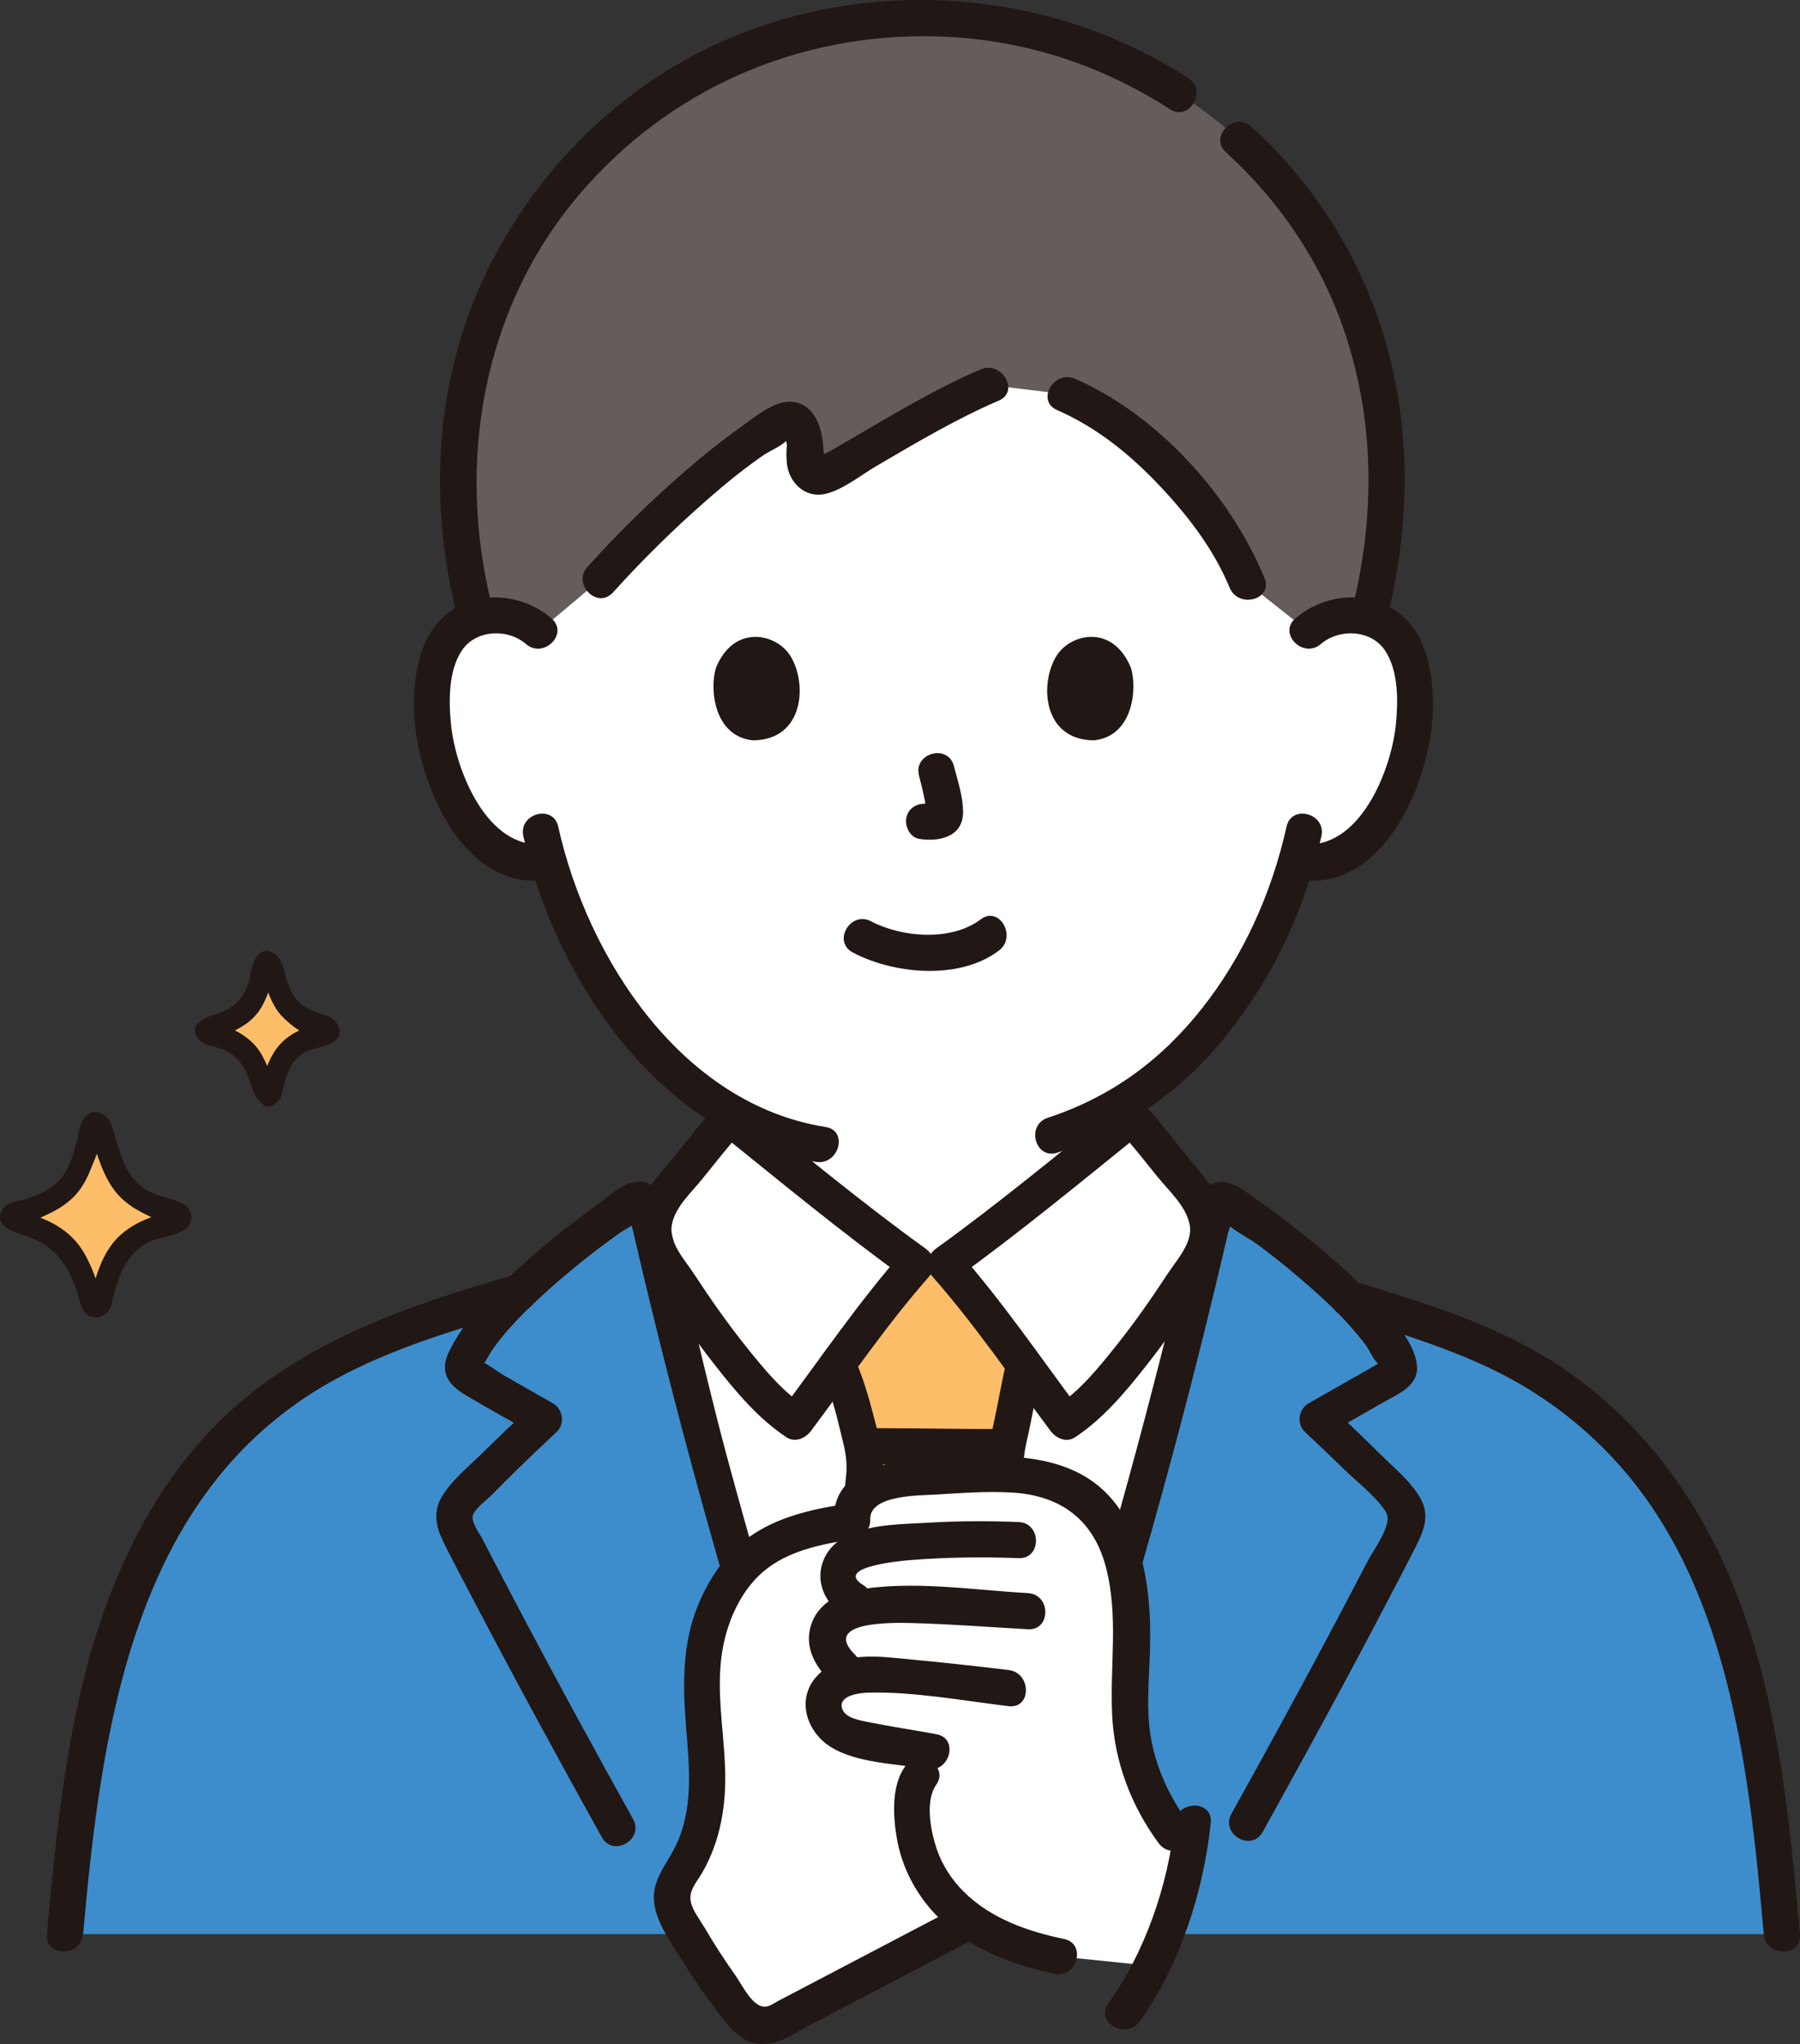
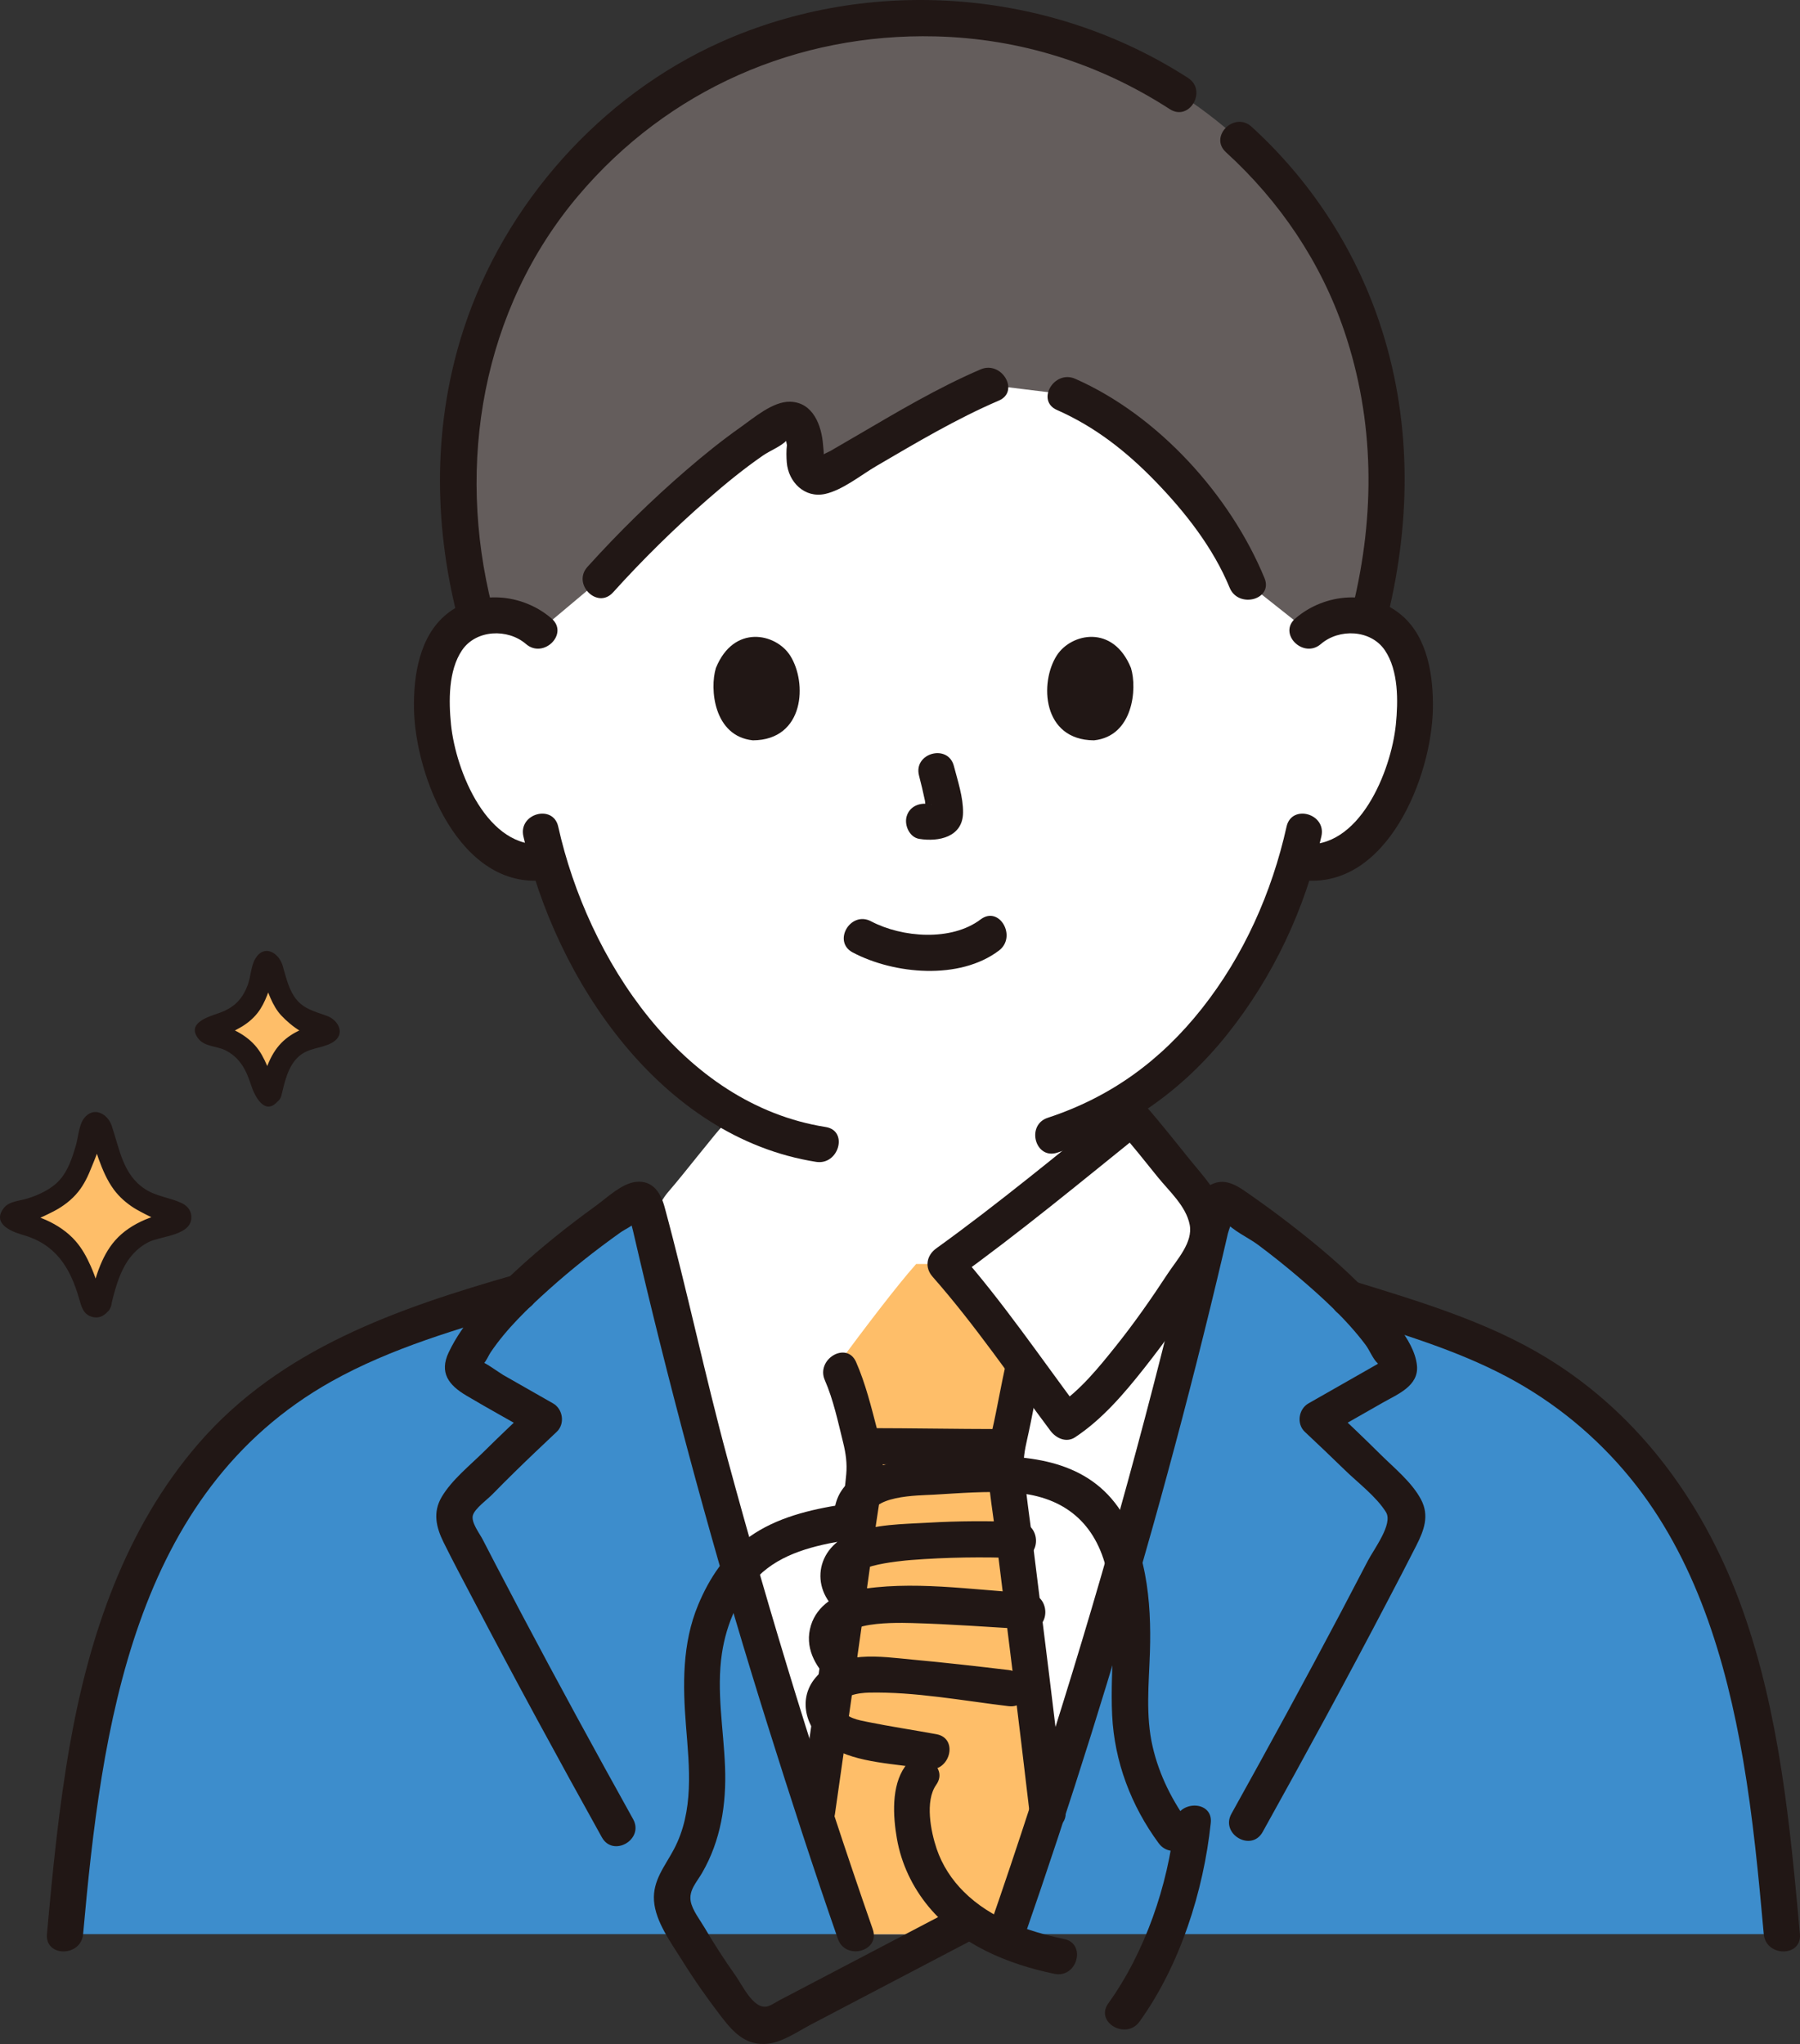
<svg xmlns="http://www.w3.org/2000/svg" id="_レイヤー_2" data-name="レイヤー 2" viewBox="0 0 493.257 560.137">
  <rect x="0" y="0" width="493.257" height="560.137" fill="#333333" stroke="none" />
  <defs>
    <style>
      .cls-1 {
        fill: #febe69;
      }

      .cls-2 {
        fill: #645d5c;
      }

      .cls-3 {
        fill: #fff;
      }

      .cls-4 {
        fill: #3d8dcc;
      }

      .cls-5 {
        fill: #211715;
      }
    </style>
  </defs>
  <g id="_レイヤー_1-2" data-name="レイヤー 1">
    <g id="group">
      <path class="cls-3" d="M358.46,172.992c3.404-3.271,7.989-4.499,11.913-4.361,8.539.301,12.172,4.92,13.736,7.631,4.667,8.095,4.47,23.01,1.337,32.239-2.219,6.536-5.853,16.534-14.616,23.703-3.974,3.251-10.011,5.282-15.53,3.696-3.906,13.628-11.034,30.123-23.635,45.457-8.314,10.117-16.296,17.004-25.385,22.124-.002,9.829-.002,16.342-.002,16.342,0,2.889,0,6.039,1.067,8.85,1.432,3.696,3.358,6.898,6.456,9.397,6.56,5.284,13.301,7.809,21.605,10.933l11.349,4.477s-13.262,45.61-93.682,45.61-91.457-45.61-91.457-45.61l11.375-4.477c8.304-3.124,15.045-5.649,21.605-10.933,3.098-2.499,5.024-5.701,6.456-9.397,1.067-2.811,1.067-5.961,1.067-8.85,0,0,0-5.229-.007-13.878-10.169-5.575-19.417-13.839-28.251-24.588-12.557-15.28-19.679-31.713-23.595-45.315-5.371,1.312-11.15-.691-14.996-3.838-8.762-7.169-12.397-17.167-14.616-23.703-3.133-9.229-3.33-24.144,1.337-32.239,1.564-2.712,5.197-7.33,13.736-7.631,3.924-.138,8.509,1.09,11.913,4.361,0,0-8.162-84.007,103.422-84.007s107.397,84.007,107.397,84.007Z" />
      <path class="cls-5" d="M301.327,306.288c0,7.623-1.221,16.389,1.244,23.703,2.516,7.465,8.061,12.59,14.723,16.452,8.716,5.052,18.776,8.117,28.145,11.814,5.931,2.34,8.504-7.235,2.633-9.551-7.178-2.832-14.659-5.323-21.62-8.638-5.799-2.761-12.054-6.311-14.331-12.71-2.218-6.234-.89-14.489-.89-21.07,0-6.373-9.904-6.384-9.904,0h0Z" />
      <path class="cls-5" d="M197.168,308.735c0,6.386,1.258,14.24-1.568,20.116-2.872,5.971-9.287,9.285-15.083,11.877-6.587,2.946-13.498,5.333-20.216,7.978-5.864,2.308-3.31,11.89,2.633,9.551,8.922-3.511,18.373-6.489,26.804-11.049,6.425-3.475,11.944-7.93,15.03-14.671,3.372-7.366,2.305-15.911,2.305-23.801,0-6.373-9.904-6.384-9.904,0h0Z" />
-       <path class="cls-3" d="M301.766,449.349c10.721-35.751,20.646-72.851,29.011-108.63.048-.209.095-.414.153-.612,1.009-4.498-1.094-10.183-3.87-13.399-5.134-5.947-11.605-14.549-16.853-20.42-2.23,1.805-47.695,37.653-51.142,40.096h-8.009c-3.447-2.443-48.911-38.291-51.142-40.096-5.248,5.871-11.718,14.473-16.853,20.42-2.776,3.216-4.879,8.901-3.87,13.399.058.198.106.403.153.612,11.4,48.755,25.694,99.963,40.954,146.868,5.851,17.954,9.852,30.298,14.094,42.442h41.336c3.518-10.093,6.896-20.346,11.279-33.837.905-2.714,1.83-5.589,2.815-8.605,4.061-12.484,8.054-25.272,11.943-38.238Z" />
+       <path class="cls-3" d="M301.766,449.349c10.721-35.751,20.646-72.851,29.011-108.63.048-.209.095-.414.153-.612,1.009-4.498-1.094-10.183-3.87-13.399-5.134-5.947-11.605-14.549-16.853-20.42-2.23,1.805-47.695,37.653-51.142,40.096h-8.009c-3.447-2.443-48.911-38.291-51.142-40.096-5.248,5.871-11.718,14.473-16.853,20.42-2.776,3.216-4.879,8.901-3.87,13.399.058.198.106.403.153.612,11.4,48.755,25.694,99.963,40.954,146.868,5.851,17.954,9.852,30.298,14.094,42.442h41.336c3.518-10.093,6.896-20.346,11.279-33.837.905-2.714,1.83-5.589,2.815-8.605,4.061-12.484,8.054-25.272,11.943-38.238" />
      <path class="cls-4" d="M17.821,530.029c4.041-45.176,9.248-93.328,37.979-128.432,9.892-12.123,22.317-22.156,36.229-29.293,10.676-5.469,22.156-9.228,33.555-12.948,5.532-1.81,11.123-3.641,16.756-5.23,9.962-9.649,22.314-18.913,31.543-25.033,1.174-.779,2.75-.141,3.062,1.234.688,3.024,1.393,6.053,2.099,9.105.101.422.201.844.302,1.287,11.4,48.755,25.694,99.963,40.954,146.868,5.851,17.954,9.852,30.298,14.094,42.442H17.821Z" />
      <path class="cls-4" d="M488.281,530.029c-4.041-45.176-9.248-93.328-37.979-128.432-9.892-12.123-22.317-22.156-36.229-29.293-10.676-5.469-22.156-9.228-33.555-12.948-3.64-1.207-7.321-2.393-11.002-3.52-10.228-10.256-23.503-20.263-33.276-26.743-1.174-.779-2.75-.141-3.062,1.234-.688,3.024-1.393,6.053-2.099,9.105-.101.422-.201.844-.302,1.287-11.4,48.755-25.694,99.963-40.954,146.868-.985,3.016-1.91,5.891-2.815,8.605-4.383,13.491-7.761,23.744-11.279,33.837h212.552Z" />
      <path class="cls-2" d="M187.494,135.921c-8.69,7.805-16.955,16.183-23.005,22.924l-16.848,14.147c-3.404-3.271-7.989-4.499-11.913-4.361-1.96.069-3.662.366-5.14.815-3.997-14.623-5.693-29.103-5.162-41.667,2.125-50.294,28.688-81.368,52.145-98.813,20.202-15.024,45.446-23.988,75.176-23.988,31.059,0,55.17,9.565,75.816,24.44,24.28,17.527,49.409,48.498,51.515,98.361.604,14.295-1.078,25.951-5.025,41.535-1.368-.375-2.92-.62-4.681-.682-3.924-.138-8.509,1.09-11.913,4.361l-16.719-13.247c-5.399-13.583-17.587-28.591-30.301-39.531-7.419-6.384-12.549-9.201-19.291-12.133l-20.944-2.573c-14.125,5.952-34.044,18.452-45.223,24.661-2.667,1.481-5.807-.872-5.452-4.107.234-2.13.237-4.382-.482-7.347-.744-3.069-3.103-4.372-4.939-3.408-8.166,4.283-18.143,12.108-27.614,20.613Z" />
      <path class="cls-5" d="M325.561,21.362C287.792-3.053,238.516-6.854,197.405,11.581c-32.916,14.761-59.156,44.333-70.332,78.546-8.362,25.599-8.348,52.759-1.765,78.739,1.564,6.175,11.119,3.558,9.551-2.633-9.911-39.117-2.754-81.455,23.661-112.665,24.519-28.971,59.865-44.515,97.815-43.595,23.084.56,44.866,7.426,64.228,19.941,5.369,3.47,10.34-5.1,4.999-8.552h0Z" />
      <path class="cls-5" d="M380.267,168.866c6.518-26.801,6.567-54.525-2.366-80.838-6.947-20.463-18.98-38.752-34.94-53.304-4.702-4.287-11.726,2.698-7.003,7.003,14.695,13.399,25.987,30.057,32.393,48.934,8.38,24.694,8.487,50.403,2.366,75.572-1.506,6.192,8.043,8.833,9.551,2.633h0Z" />
      <path class="cls-5" d="M289.649,112.358c10.478,4.622,19.079,11.405,27.023,19.611,8.171,8.44,15.78,18.154,20.293,29.093,2.397,5.81,11.984,3.264,9.551-2.633-9.408-22.805-29.172-44.612-51.868-54.623-5.778-2.549-10.824,5.982-4.999,8.552h0Z" />
      <path class="cls-5" d="M167.991,162.347c8.123-9.002,16.792-17.54,25.928-25.513,4.867-4.247,9.873-8.355,15.194-12.024,1.94-1.338,4.852-2.441,6.46-4.109,1.462-.574,1.361-.797-.302-.669l.371,1.937c-.187,1.382-.154,3.349-.041,4.755.43,5.345,4.87,9.884,10.535,8.629,4.788-1.061,9.818-5.189,13.998-7.63,10.94-6.389,21.907-12.934,33.569-17.94,5.84-2.507.801-11.042-4.999-8.552-11.884,5.101-23.048,11.795-34.196,18.306-2.33,1.361-4.658,2.725-6.998,4.07-.576.331-3.833,1.61-2.555,2.104,1.206.466.667-2.666.59-3.743-.384-5.323-2.71-11.702-8.997-11.875-4.729-.13-9.89,4.358-13.555,6.946-5.171,3.652-10.118,7.641-14.909,11.775-9.571,8.257-18.63,17.144-27.098,26.528-4.26,4.722,2.723,11.748,7.003,7.003h0Z" />
      <path class="cls-5" d="M143.418,229.155c8.769,39.359,37.689,82.539,80.216,89.248,6.236.984,8.921-8.559,2.633-9.551-39.322-6.203-65.209-46.02-73.298-82.33-1.385-6.219-10.936-3.587-9.551,2.633h0Z" />
      <path class="cls-5" d="M352.559,226.522c-4.019,18.039-11.706,35.331-23.211,49.87-11.277,14.252-24.958,24.251-42.236,29.931-6.028,1.982-3.446,11.549,2.633,9.551,18.88-6.207,34.201-16.918,46.606-32.478,12.624-15.835,21.358-34.488,25.758-54.24,1.383-6.21-8.163-8.862-9.551-2.633h0Z" />
      <path class="cls-5" d="M251.841,212.544c.592,2.279,1.14,4.572,1.623,6.876.135.644.127,2.441.545,2.901.421.464,1.311-1.69,1.21-1.862.161.273-.198-.041-.697-.122-2.637-.428-5.329.684-6.092,3.459-.649,2.363.804,5.661,3.459,6.092,5.345.867,11.935-.485,12.02-7.195.054-4.19-1.471-8.755-2.518-12.782-1.602-6.164-11.158-3.551-9.551,2.633h0Z" />
      <path class="cls-5" d="M196.181,183.052c-1.746,5.672-.608,18.721,10.138,19.832,14.203-.085,14.959-15.861,10.178-23.279-3.915-6.073-15.425-8.599-20.316,3.447Z" />
      <path class="cls-5" d="M309.92,183.052c1.746,5.672.609,18.721-10.138,19.831-14.203-.086-14.96-15.862-10.179-23.279,3.914-6.073,15.425-8.598,20.316,3.448Z" />
      <path class="cls-5" d="M151.143,169.491c-7.971-6.884-20.384-8.074-28.823-1.139-7.395,6.077-9.025,16.784-8.877,25.819.307,18.767,12.653,49.683,35.833,47.029,6.259-.717,6.332-10.63,0-9.904-15.633,1.79-24.393-19.992-25.682-32.732-.647-6.394-.758-14.802,3.016-20.367,3.848-5.674,12.526-6.024,17.53-1.702,4.802,4.148,11.838-2.828,7.003-7.003h0Z" />
      <path class="cls-5" d="M361.962,176.494c5.004-4.321,13.681-3.972,17.53,1.702,3.774,5.564,3.663,13.973,3.016,20.367-1.289,12.74-10.049,34.522-25.682,32.732-6.322-.724-6.27,9.186,0,9.904,23.177,2.654,35.526-28.267,35.833-47.029.144-8.837-1.394-19.407-8.488-25.5-8.433-7.244-21.096-6.19-29.212.82-4.832,4.173,2.199,11.153,7.003,7.003h0Z" />
      <path class="cls-1" d="M275.729,530.029c3.518-10.093,6.896-20.346,11.288-33.864-4.98-42.702-11.567-93.474-11.567-94.97,0-2.69.611-5.35,1.223-7.978.306-1.192.581-2.384.825-3.577,1.314-5.93,1.556-8.967,3.084-15.251,0,0,.028-.118.08-.33-7.333-9.884-16.195-21.599-21.597-27.675h-8.009c-5.346,6.013-14.08,17.548-21.364,27.366l.621,1.997c2.038,4.246,2.598,8.467,3.75,12.194,1.44,4.594,2.88,9.318,2.962,14.129.042,2.512-6.891,50.672-13.318,95.976,4.106,12.588,7.32,22.348,10.685,31.982h41.336Z" />
      <path class="cls-5" d="M273.704,391.624c-11.85-.012-23.698-.24-35.548-.252-6.373-.006-6.383,9.898,0,9.904,11.85.012,23.698.241,35.548.252,6.373.006,6.383-9.898,0-9.904h0Z" />
      <path class="cls-5" d="M275.807,373.073c-1.469,6.241-2.481,12.575-3.909,18.827-.791,3.459-1.544,6.961-1.283,10.518.466,6.347,1.542,12.705,2.329,19.018,3.111,24.955,6.223,49.911,9.14,74.89.731,6.256,10.644,6.329,9.904,0-2.87-24.573-5.927-49.123-8.988-73.673-.816-6.541-1.824-13.095-2.416-19.662-.262-2.908.209-5.59.865-8.458,1.429-6.252,2.44-12.586,3.909-18.827,1.459-6.199-8.088-8.845-9.551-2.633h0Z" />
      <path class="cls-5" d="M228.8,497.131c3.574-25.174,7.21-50.341,10.681-75.53.838-6.077,2.013-12.24,2.407-18.368.246-3.816-.543-7.708-1.502-11.387-1.623-6.229-3.206-12.703-5.797-18.598-2.559-5.822-11.096-.787-8.552,4.999,2.311,5.257,3.64,11.542,5.02,17.113.726,2.93,1.109,5.712.838,8.685-.568,6.247-1.625,12.484-2.487,18.695-3.322,23.928-6.764,47.84-10.159,71.759-.885,6.234,8.657,8.928,9.551,2.633h0Z" />
      <path class="cls-5" d="M306.706,309.79c3.644,4.13,7.067,8.444,10.519,12.734,3.163,3.93,7.766,7.946,8.782,13.076.969,4.892-3.513,9.619-6.047,13.487-4.458,6.807-9.135,13.505-14.223,19.858-4.705,5.876-9.784,12.167-16.117,16.367l6.776,1.777c-11.094-14.828-21.576-30.292-33.829-44.207l-1.002,7.778c17.872-12.856,34.999-27.062,52.144-40.87,4.965-3.998-2.082-10.967-7.003-7.003-16.426,13.229-33.456,27.32-50.139,39.322-2.689,1.935-3.256,5.218-1.002,7.778,11.698,13.284,21.69,28.046,32.281,42.202,1.531,2.046,4.343,3.39,6.776,1.777,7.458-4.947,13.406-11.944,18.91-18.908,5.908-7.476,11.411-15.271,16.552-23.292,4.016-6.266,7.422-11.523,5.279-19.412-1.553-5.721-5.476-9.753-9.113-14.229-4.148-5.105-8.186-10.302-12.54-15.236-4.226-4.789-11.208,2.238-7.003,7.003Z" />
-       <path class="cls-5" d="M196.413,302.786c-4.179,4.736-8.065,9.715-12.041,14.621-3.612,4.457-7.679,8.515-9.417,14.129-2.518,8.137.924,13.637,5.084,20.127,5.027,7.843,10.4,15.471,16.16,22.793,5.617,7.14,11.667,14.344,19.302,19.408,2.409,1.598,5.248.265,6.776-1.777,10.591-14.156,20.583-28.919,32.281-42.202,2.254-2.559,1.687-5.843-1.002-7.778-16.684-12.001-33.714-26.092-50.139-39.322-4.919-3.962-11.97,3.003-7.003,7.003,17.145,13.809,34.272,28.014,52.144,40.87l-1.002-7.778c-12.253,13.914-22.736,29.378-33.829,44.207l6.776-1.777c-6.332-4.2-11.412-10.492-16.117-16.367-5.088-6.353-9.764-13.052-14.223-19.858-2.556-3.902-6.983-8.562-6.047-13.487.932-4.903,5.259-8.705,8.272-12.442,3.627-4.498,7.206-9.034,11.03-13.368,4.203-4.764-2.776-11.794-7.003-7.003Z" />
      <path class="cls-5" d="M22.773,530.029c5.057-56.367,13.569-120.907,68.067-151.466,16.251-9.113,34.977-14.542,52.809-19.659,6.116-1.755,3.515-11.315-2.633-9.551-32.063,9.2-64.075,20.24-86.56,46.176-20.109,23.195-30.035,52.741-35.298,82.547-3.035,17.188-4.73,34.579-6.289,51.952-.569,6.347,9.339,6.308,9.904,0h0Z" />
      <path class="cls-5" d="M368.203,360.614c15.156,4.678,30.8,9.269,44.855,16.743,12.981,6.902,24.449,16.352,33.742,27.743,17.875,21.909,26.166,49.773,30.871,77.207,2.709,15.799,4.226,31.767,5.658,47.723.565,6.298,10.475,6.357,9.904,0-2.669-29.746-5.563-60.061-15.543-88.408-10.03-28.488-27.773-53.587-53.813-69.497-16.241-9.923-34.975-15.485-53.041-21.061-6.104-1.884-8.715,7.673-2.633,9.551h0Z" />
      <path class="cls-5" d="M233.692,261.025c11.353,5.981,29.256,7.636,40.049-.528,5.02-3.797.09-12.402-4.999-8.552-8.034,6.077-21.53,5.017-30.051.528-5.635-2.968-10.647,5.577-4.999,8.552h0Z" />
      <path class="cls-1" d="M27.499,357.14c-.288,1.236-2.037,1.258-2.355.03-1.332-5.134-3.399-11.268-6.539-14.923-3.831-4.46-9.366-6.354-14.497-7.456-1.274-.274-1.269-2.099.005-2.37,5.081-1.077,10.682-2.974,14.407-6.993,3.546-3.826,5.547-11.527,6.668-16.752.271-1.266,2.067-1.287,2.368-.028,1.248,5.225,3.47,12.946,7.022,16.779,3.688,3.979,9.018,5.878,13.943,6.961,1.279.281,1.266,2.114-.018,2.371-5.26,1.053-11.025,2.86-14.854,7.318-3.139,3.654-4.942,9.883-6.15,15.063Z" />
      <path class="cls-5" d="M24.908,355.626c2.582.334,3.358-.376,2.327-2.133-.218-.744-.455-1.481-.709-2.213-.501-1.474-1.052-2.93-1.682-4.354-1.077-2.431-2.359-4.789-4.118-6.801-2.199-2.516-5.024-4.403-8.055-5.765-1.146-.515-2.326-.963-3.52-1.348-.702-.228-1.412-.431-2.129-.608-1.369-.6-1.607.265-.715,2.595.949.766,7.41-2.536,8.372-3.034,2.563-1.328,4.938-3.106,6.753-5.364,1.642-2.043,2.744-4.41,3.696-6.836.379-.966,3.437-8.043,2.678-9.044-2.356-.936-3.245-.726-2.667.632.172.68.355,1.357.548,2.031.408,1.434.851,2.862,1.361,4.265,1.059,2.91,2.294,5.839,4.143,8.343,1.507,2.041,3.444,3.721,5.58,5.081.917.584,8.408,4.735,9.465,3.859l.024-2.757c-.983.22-1.957.474-2.922.761-1.226.375-2.429.81-3.606,1.315-3.097,1.33-5.965,3.151-8.205,5.705-3.934,4.487-5.563,10.727-6.921,16.387-.9,3.753,4.884,5.354,5.786,1.595,1.645-6.854,3.548-14.045,10.281-17.528,3.388-1.752,12.228-1.759,11.746-7.225-.151-1.719-1.247-2.841-2.742-3.537-3.227-1.503-6.765-1.746-9.877-3.756-6.15-3.971-7.034-11.04-9.198-17.417-1.12-3.301-4.983-5.383-7.561-2.028-1.464,1.905-1.588,5.213-2.258,7.485-.954,3.24-2.094,6.801-4.384,9.374-2.292,2.576-5.638,4.101-8.859,5.131-2.099.671-5.04.717-6.5,2.611-3.272,4.246,1.945,6.438,5.097,7.325,9.028,2.54,13.03,8.819,15.523,17.443.623,2.156,1.097,4.354,3.512,5.044,2.139.612,3.8-.45,4.918-2.207,2.079-3.267-3.111-6.28-5.181-3.028Z" />
      <path class="cls-1" d="M74.219,299.408c-.209.897-1.478.913-1.709.021-.966-3.725-2.466-8.175-4.744-10.827-2.779-3.236-6.795-4.61-10.518-5.409-.924-.198-.921-1.523.004-1.719,3.686-.781,7.75-2.158,10.452-5.073,2.573-2.776,4.025-8.363,4.838-12.153.197-.918,1.5-.933,1.718-.02.905,3.791,2.517,9.393,5.094,12.174,2.675,2.887,6.543,4.265,10.115,5.05.928.204.918,1.534-.013,1.72-3.816.764-7.999,2.075-10.777,5.309-2.277,2.651-3.586,7.17-4.462,10.928Z" />
      <path class="cls-5" d="M72.097,297.287c2.48.871,3.379.6,2.697-.813-.14-.495-.296-.984-.469-1.469-.334-.982-.696-1.952-1.106-2.906-.863-2.008-1.866-3.974-3.333-5.618-1.534-1.72-3.449-3.078-5.512-4.087-.944-.462-2.493-1.278-3.506-1.366l-1.416-.398-.006,3.415c1.073.549,5.137-1.753,6.25-2.372,1.86-1.036,3.552-2.388,4.869-4.062,1.137-1.445,1.934-3.095,2.613-4.797.522-1.308.957-2.641,1.34-3.996.539-1.905,1.503-2.526-1.102-2.595-2.513-.067-1.641.596-1.036,2.579.345,1.132.734,2.247,1.172,3.347.722,1.815,1.529,3.585,2.703,5.157,1.647,2.206,7.234,7.148,10.387,6.52,1.01.523,1.219.017.627-1.518.501-1.789-.003-2.233-1.512-1.331-.934-.035-2.456.835-3.233,1.182-2.015.901-3.861,2.054-5.413,3.638-3.349,3.418-4.686,8.291-5.785,12.815-.911,3.751,4.873,5.351,5.786,1.595.894-3.681,1.813-8.115,4.794-10.73,2.732-2.396,6.154-2.097,9.066-3.714,3.863-2.145,1.907-6.179-1.379-7.366-3.61-1.304-6.879-1.999-9.08-5.479-1.587-2.51-2.231-5.494-3.066-8.3-1.054-3.538-5.049-5.983-7.494-1.884-1.208,2.025-1.225,4.948-2.061,7.174-1.503,3.998-3.805,6.297-7.924,7.728-2.863.995-9.142,2.782-5.454,7.189,1.645,1.966,4.999,1.886,7.171,2.959,4.065,2.008,5.778,5.432,7.106,9.554.996,3.092,3.868,8.771,7.551,4.193,2.398-2.981-1.821-7.253-4.243-4.243Z" />
      <path class="cls-5" d="M239.168,528.713c-14.8-42.472-28.05-85.546-39.804-128.956-6.19-22.862-11.046-46.086-17.23-68.931-1.067-3.943-3.256-7.497-7.98-6.925-3.858.467-7.846,4.352-10.875,6.547-7.69,5.574-15.162,11.504-22.119,17.975-6.83,6.353-14.159,13.638-18.204,22.186-2.636,5.57.012,8.971,4.793,11.812,6.204,3.686,12.55,7.15,18.818,10.726l-1.002-7.778c-4.356,4.099-8.698,8.213-12.949,12.42-3.823,3.784-8.815,7.759-11.572,12.43-2.503,4.241-1.518,8.345.528,12.48,2.643,5.342,5.464,10.604,8.228,15.884,11.411,21.802,23.179,43.416,35.133,64.924,3.097,5.572,11.654.583,8.552-4.999-10.409-18.729-20.677-37.538-30.692-56.482-2.372-4.487-4.729-8.981-7.071-13.483-1.158-2.227-2.312-4.455-3.462-6.686-.841-1.632-3.251-4.707-2.664-6.639.561-1.849,3.989-4.324,5.347-5.719,1.984-2.038,3.998-4.046,6.027-6.038,3.818-3.746,7.702-7.423,11.597-11.089,2.316-2.179,1.706-6.233-1.002-7.778-4.561-2.602-9.124-5.201-13.686-7.801-1.015-.578-5.944-4.226-6.841-3.9l.965,1.737.541-.987c.627-.51,1.425-2.338,1.884-3.018,4.38-6.486,10.205-12.063,16.001-17.268,6.204-5.571,12.758-10.744,19.549-15.58,1.219-.868,3.467-1.854,4.35-3.029l1.038-.701-2.783-.588c-.135.14.72,3.122.839,3.637,1.219,5.276,2.46,10.547,3.727,15.812,9.733,40.43,20.851,80.541,33.326,120.211,6.127,19.484,12.421,38.939,19.142,58.227,2.084,5.981,11.656,3.409,9.551-2.633h0Z" />
      <path class="cls-5" d="M280.504,531.346c12.896-37.088,24.641-74.628,35.249-112.432,5.638-20.09,10.943-40.274,15.894-60.544,1.181-4.837,2.341-9.679,3.481-14.526.457-1.944.909-3.889,1.36-5.834.232-1.003,1.082-2.676.841-3.641.656-1.594-.202-1.701-2.574-.32l1.038.701c1.974,2.487,6.371,4.458,8.943,6.378,3.717,2.775,7.346,5.667,10.88,8.671,6.673,5.671,13.342,11.749,18.619,18.777,1.075,1.432,2.02,3.936,3.342,5.07l.271.494c.248.784.499.659.753-.375.928-1.317.519-1.281-1.227.106l-1.71.975c-5.702,3.251-11.407,6.499-17.108,9.751-2.708,1.545-3.318,5.599-1.002,7.778,3.665,3.449,7.321,6.907,10.92,10.424,3.569,3.489,8.694,7.331,11.335,11.609,1.981,3.209-3.322,10.125-4.979,13.318-2.434,4.691-4.884,9.374-7.35,14.048-9.786,18.544-19.836,36.946-30.027,55.269-3.101,5.576,5.45,10.576,8.552,4.999,11.701-21.038,23.211-42.182,34.359-63.519,2.602-4.981,5.216-9.958,7.751-14.973,2.093-4.141,3.638-8.175,1.292-12.619-2.518-4.77-7.438-8.703-11.227-12.473-4.464-4.442-9.038-8.772-13.623-13.088l-1.002,7.778c5.131-2.927,10.265-5.85,15.397-8.776,4.002-2.281,9.907-4.568,9.337-10.177-.742-7.302-8.672-15.007-13.449-20-6.618-6.916-13.987-13.094-21.562-18.928-3.391-2.612-6.834-5.154-10.347-7.599-3.336-2.321-6.849-5.164-11.044-3.04-4.063,2.057-4.264,7.8-5.16,11.66-1.365,5.883-2.759,11.759-4.185,17.627-2.827,11.633-5.775,23.237-8.833,34.811-6.136,23.223-12.713,46.331-19.746,69.298-7.253,23.684-14.873,47.293-23.009,70.689-2.098,6.033,7.467,8.626,9.551,2.633h0Z" />
-       <path class="cls-3" d="M192.968,473.377c-.805-9.773-1.424-19.734,2.201-29.962,6.342-16.575,15.928-23.406,38.453-26.555-.996-4.19,2.8-8.163,7.318-9.878,4.343-1.649,9.212-2.012,13.959-2.272,6.897-.378,13.817-.914,20.724-.712,6.908.202,13.989,1.522,19.553,5.004,8.617,5.392,12.093,14.887,13.68,23.878.937,5.306,1.401,10.672,1.387,16.038-.02,7.673-1.014,15.35-.406,23.005,1.016,12.798,6.596,25.318,15.908,35.428-1.814,10.153-5.226,19.449-10.396,31.369-10.46-1.076-25.091-2.582-25.091-2.582-9.221-1.824-17.643-5.019-24.374-9.805l-3.229,1.693-49.74,26.075c-2.896,1.96-6.795,1.329-8.981-1.4-6.596-8.236-12.426-16.913-17.418-25.927-1.3-2.347-2.57-4.831-2.413-7.421.186-3.074,2.331-5.766,3.966-8.514,7.315-12.29,5.948-24.717,4.898-37.462Z" />
      <path class="cls-5" d="M230.822,412.3c-8.842,1.392-17.966,3.557-25.389,8.81-6.625,4.688-11.021,11.27-14.109,18.682-4.412,10.59-4.239,21.987-3.339,33.218.914,11.407,2.241,23.255-3.314,33.778-2.442,4.626-5.851,8.533-5.454,14.106.411,5.765,4.698,11.507,7.644,16.242,3.359,5.399,7.01,10.603,10.889,15.64,3.381,4.391,6.856,7.988,12.848,7.268,3.972-.477,8.203-3.443,11.712-5.282l17.437-9.141c8.469-4.44,16.939-8.88,25.408-13.319,5.647-2.961.647-11.512-4.999-8.552-15.537,8.145-31.074,16.29-46.611,24.435-.959.503-1.982,1.242-3.014,1.58-3.909,1.279-6.979-5.569-9.015-8.444-3.005-4.242-5.831-8.61-8.465-13.093-1.199-2.04-3.305-4.733-3.765-7.136-.583-3.043,1.619-5.275,3.06-7.753,5.193-8.931,6.733-18.935,6.34-29.143-.397-10.327-2.398-20.785-.851-31.107,1.222-8.155,4.836-16.761,11.179-22.272,6.685-5.808,15.954-7.632,24.441-8.968,6.278-.988,3.613-10.534-2.633-9.551h0Z" />
      <path class="cls-5" d="M326.06,500.112c-4.765-6.478-8.37-13.55-10.191-21.415-1.984-8.57-1.034-17.252-.752-25.943.444-13.677-.858-29.716-9.597-40.917-9.882-12.665-26.445-13.307-41.206-12.609-11.481.543-36.352-.15-35.746,17.144.223,6.356,10.128,6.385,9.904,0-.233-6.644,13.08-6.516,17.366-6.764,7.146-.413,14.354-1.006,21.513-.584,13.327.786,22.319,7.476,25.7,20.431,3.527,13.514,1.057,26.87,1.713,40.554.612,12.762,5.196,24.843,12.742,35.103,3.737,5.081,12.336.146,8.552-4.999h0Z" />
      <path class="cls-5" d="M279.121,417.1c-8.232-.325-16.468-.3-24.693.181-6.934.405-14.797.366-21.284,3.103-10.467,4.415-11.148,16.692-1.579,22.562,5.448,3.342,10.429-5.221,4.999-8.552-8.235-5.052,10.677-6.694,13.128-6.885,9.796-.761,19.614-.892,29.429-.504,6.374.252,6.363-9.653,0-9.904h0Z" />
      <path class="cls-5" d="M281.681,436.579c-15.354-.855-32.033-3.608-47.285-.783-5.332.988-10.5,4.176-12.172,9.616-1.814,5.905,1.038,11.13,5.199,15.193,4.564,4.456,11.574-2.541,7.003-7.003-9.569-9.344,10.103-8.961,15.545-8.816,10.573.281,21.151,1.11,31.71,1.698,6.369.355,6.349-9.551,0-9.904h0Z" />
      <path class="cls-5" d="M276.416,457.662c-8.754-1.047-17.512-2.041-26.291-2.85-8.833-.814-20.087-2.78-26.623,4.921-5.3,6.245-2.344,14.945,4.118,18.992,7.256,4.544,18.141,4.557,26.373,6.077,6.231,1.151,8.902-8.393,2.633-9.551-6.285-1.161-12.615-2.096-18.879-3.368-2.2-.447-6.266-1.095-7-3.744-1.006-3.629,5.023-4.239,7.323-4.29,12.626-.278,25.82,2.219,38.346,3.718,6.315.756,6.261-9.155,0-9.904h0Z" />
      <path class="cls-5" d="M247.993,484.125c-3.777,5.342-3.281,13.616-2.213,19.738,1.201,6.886,4.255,13.301,8.708,18.671,8.577,10.343,21.593,15.718,34.454,18.38,6.221,1.287,8.881-8.258,2.633-9.551-9.975-2.064-20.058-5.599-27.436-12.916-3.337-3.309-5.937-7.301-7.454-11.761-1.603-4.713-3.282-13.118-.14-17.562,3.687-5.215-4.897-10.168-8.552-4.999h0Z" />
      <path class="cls-5" d="M321.885,499.541c-1.799,17.045-8.125,35.512-18.173,49.466-3.73,5.181,4.857,10.13,8.552,4.999,11.091-15.402,17.547-35.719,19.526-54.465.668-6.331-9.241-6.284-9.904,0h0Z" />
    </g>
  </g>
</svg>